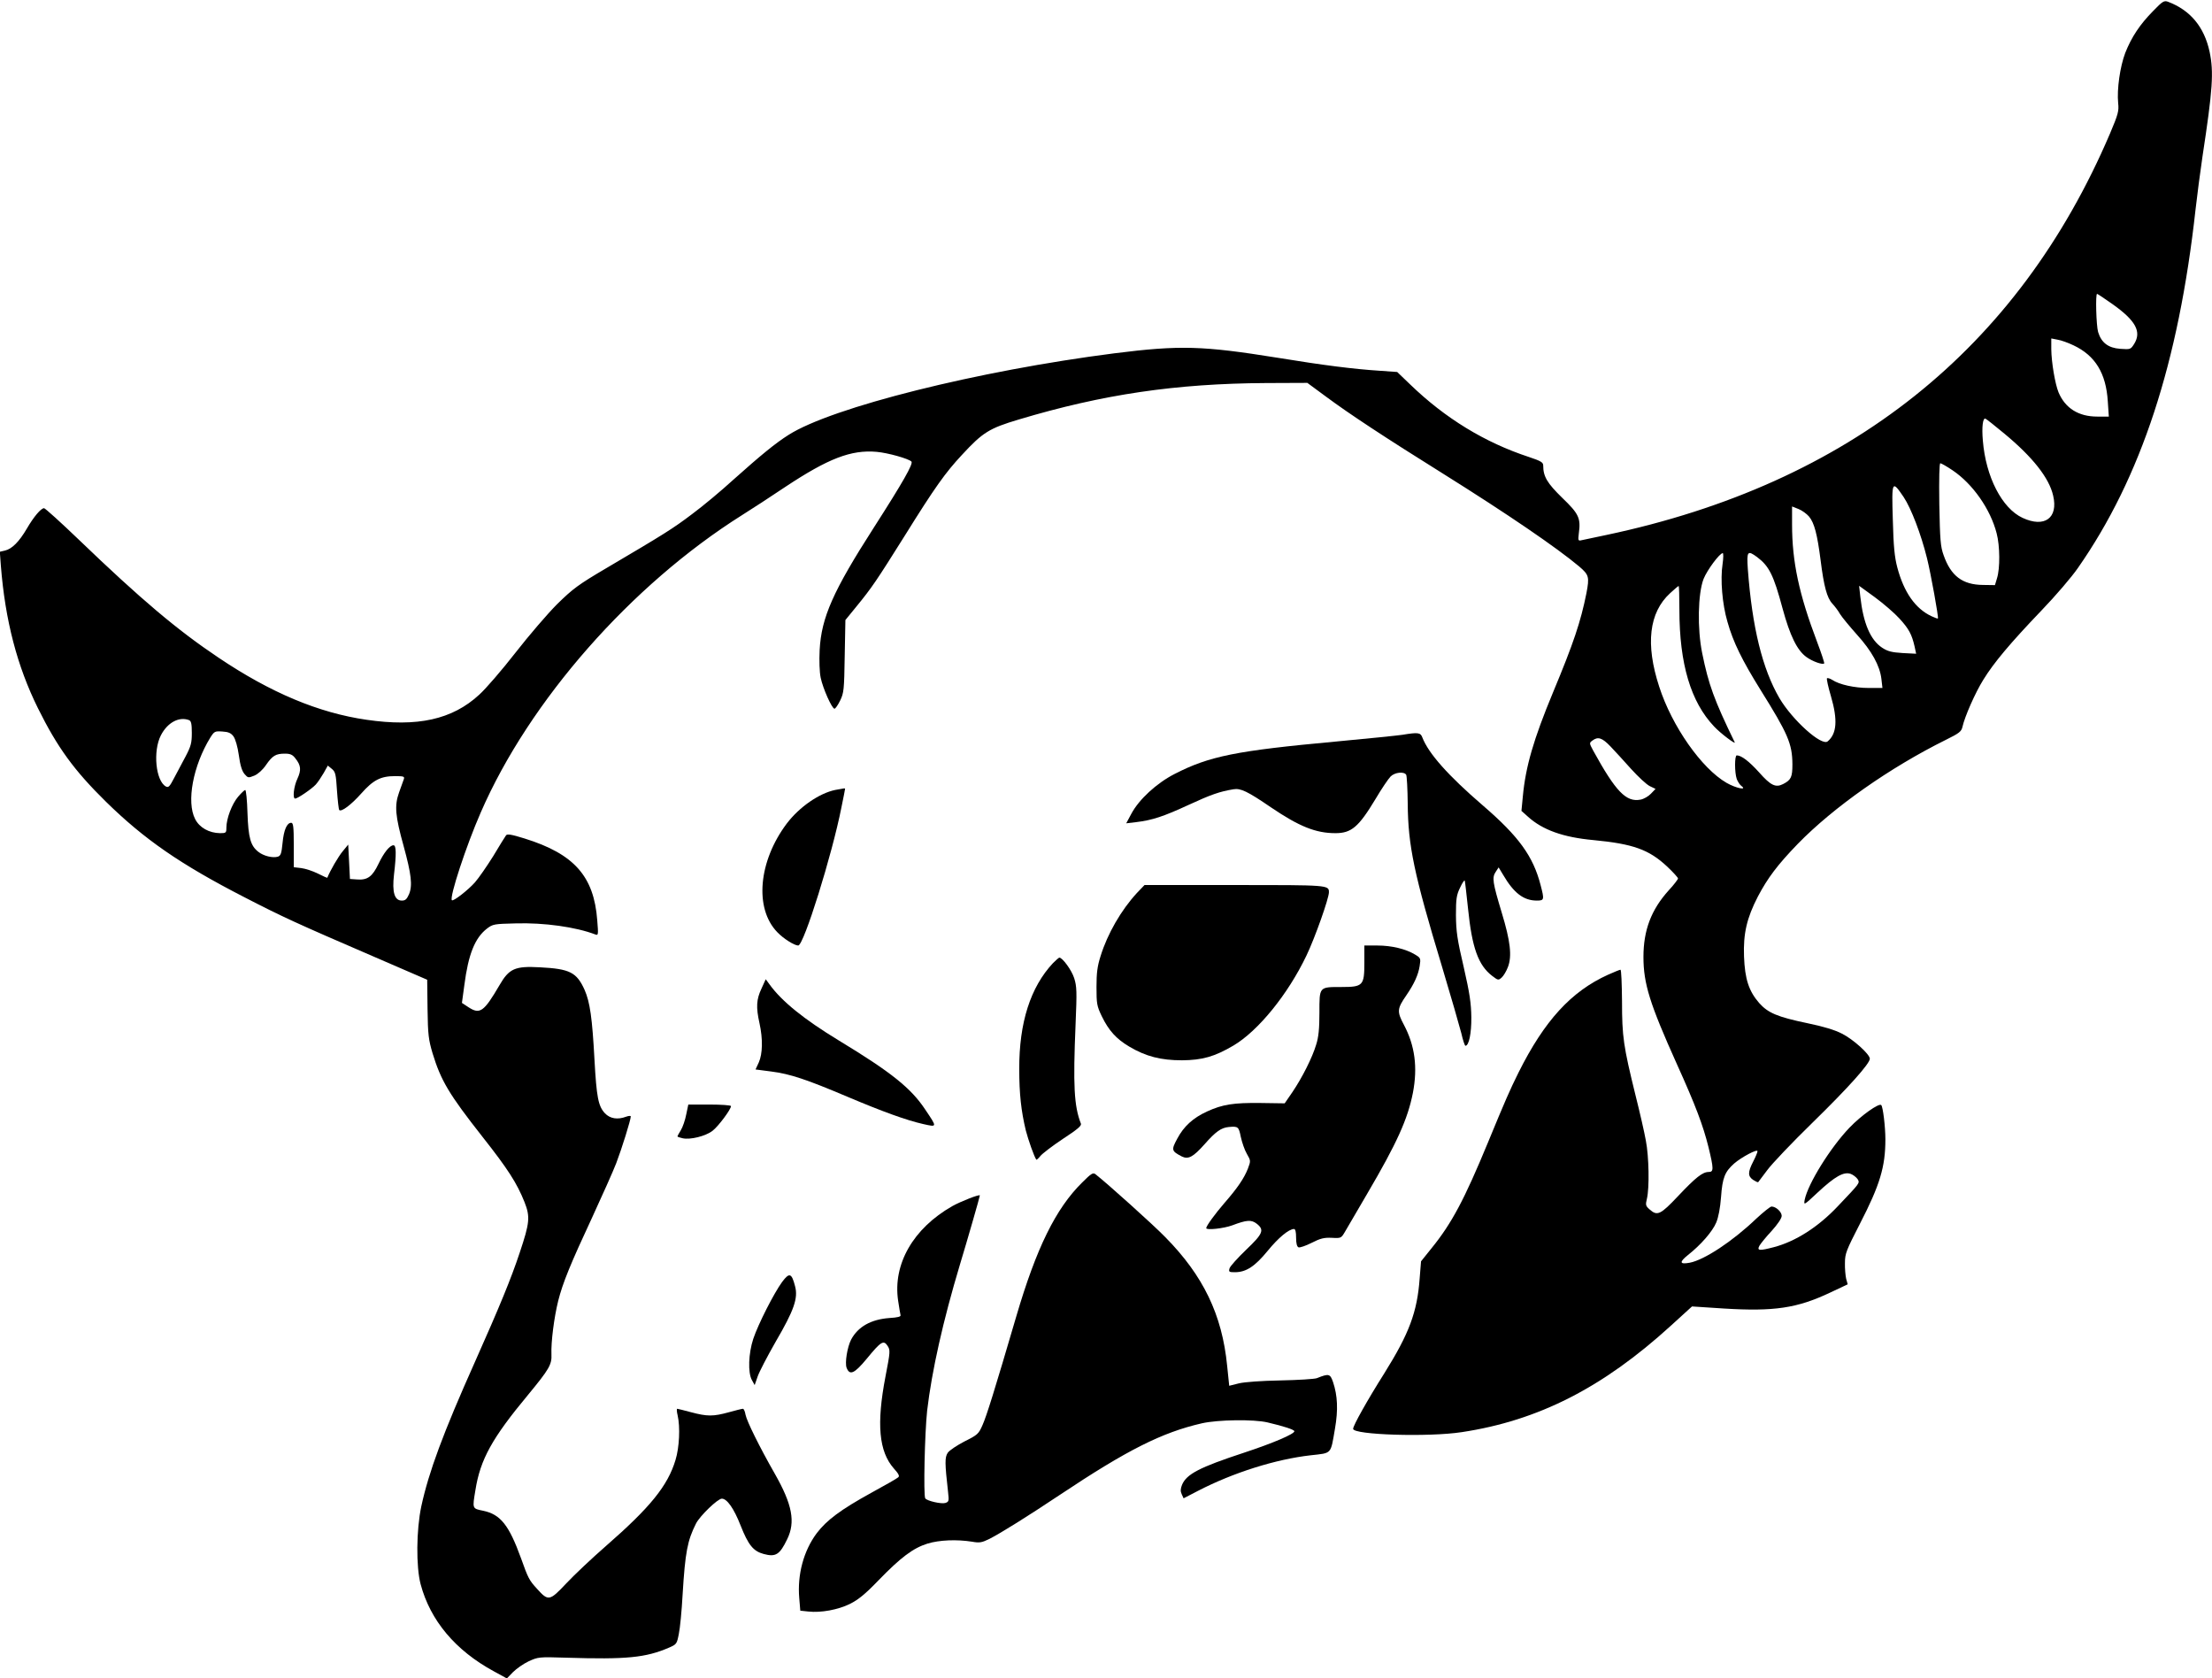
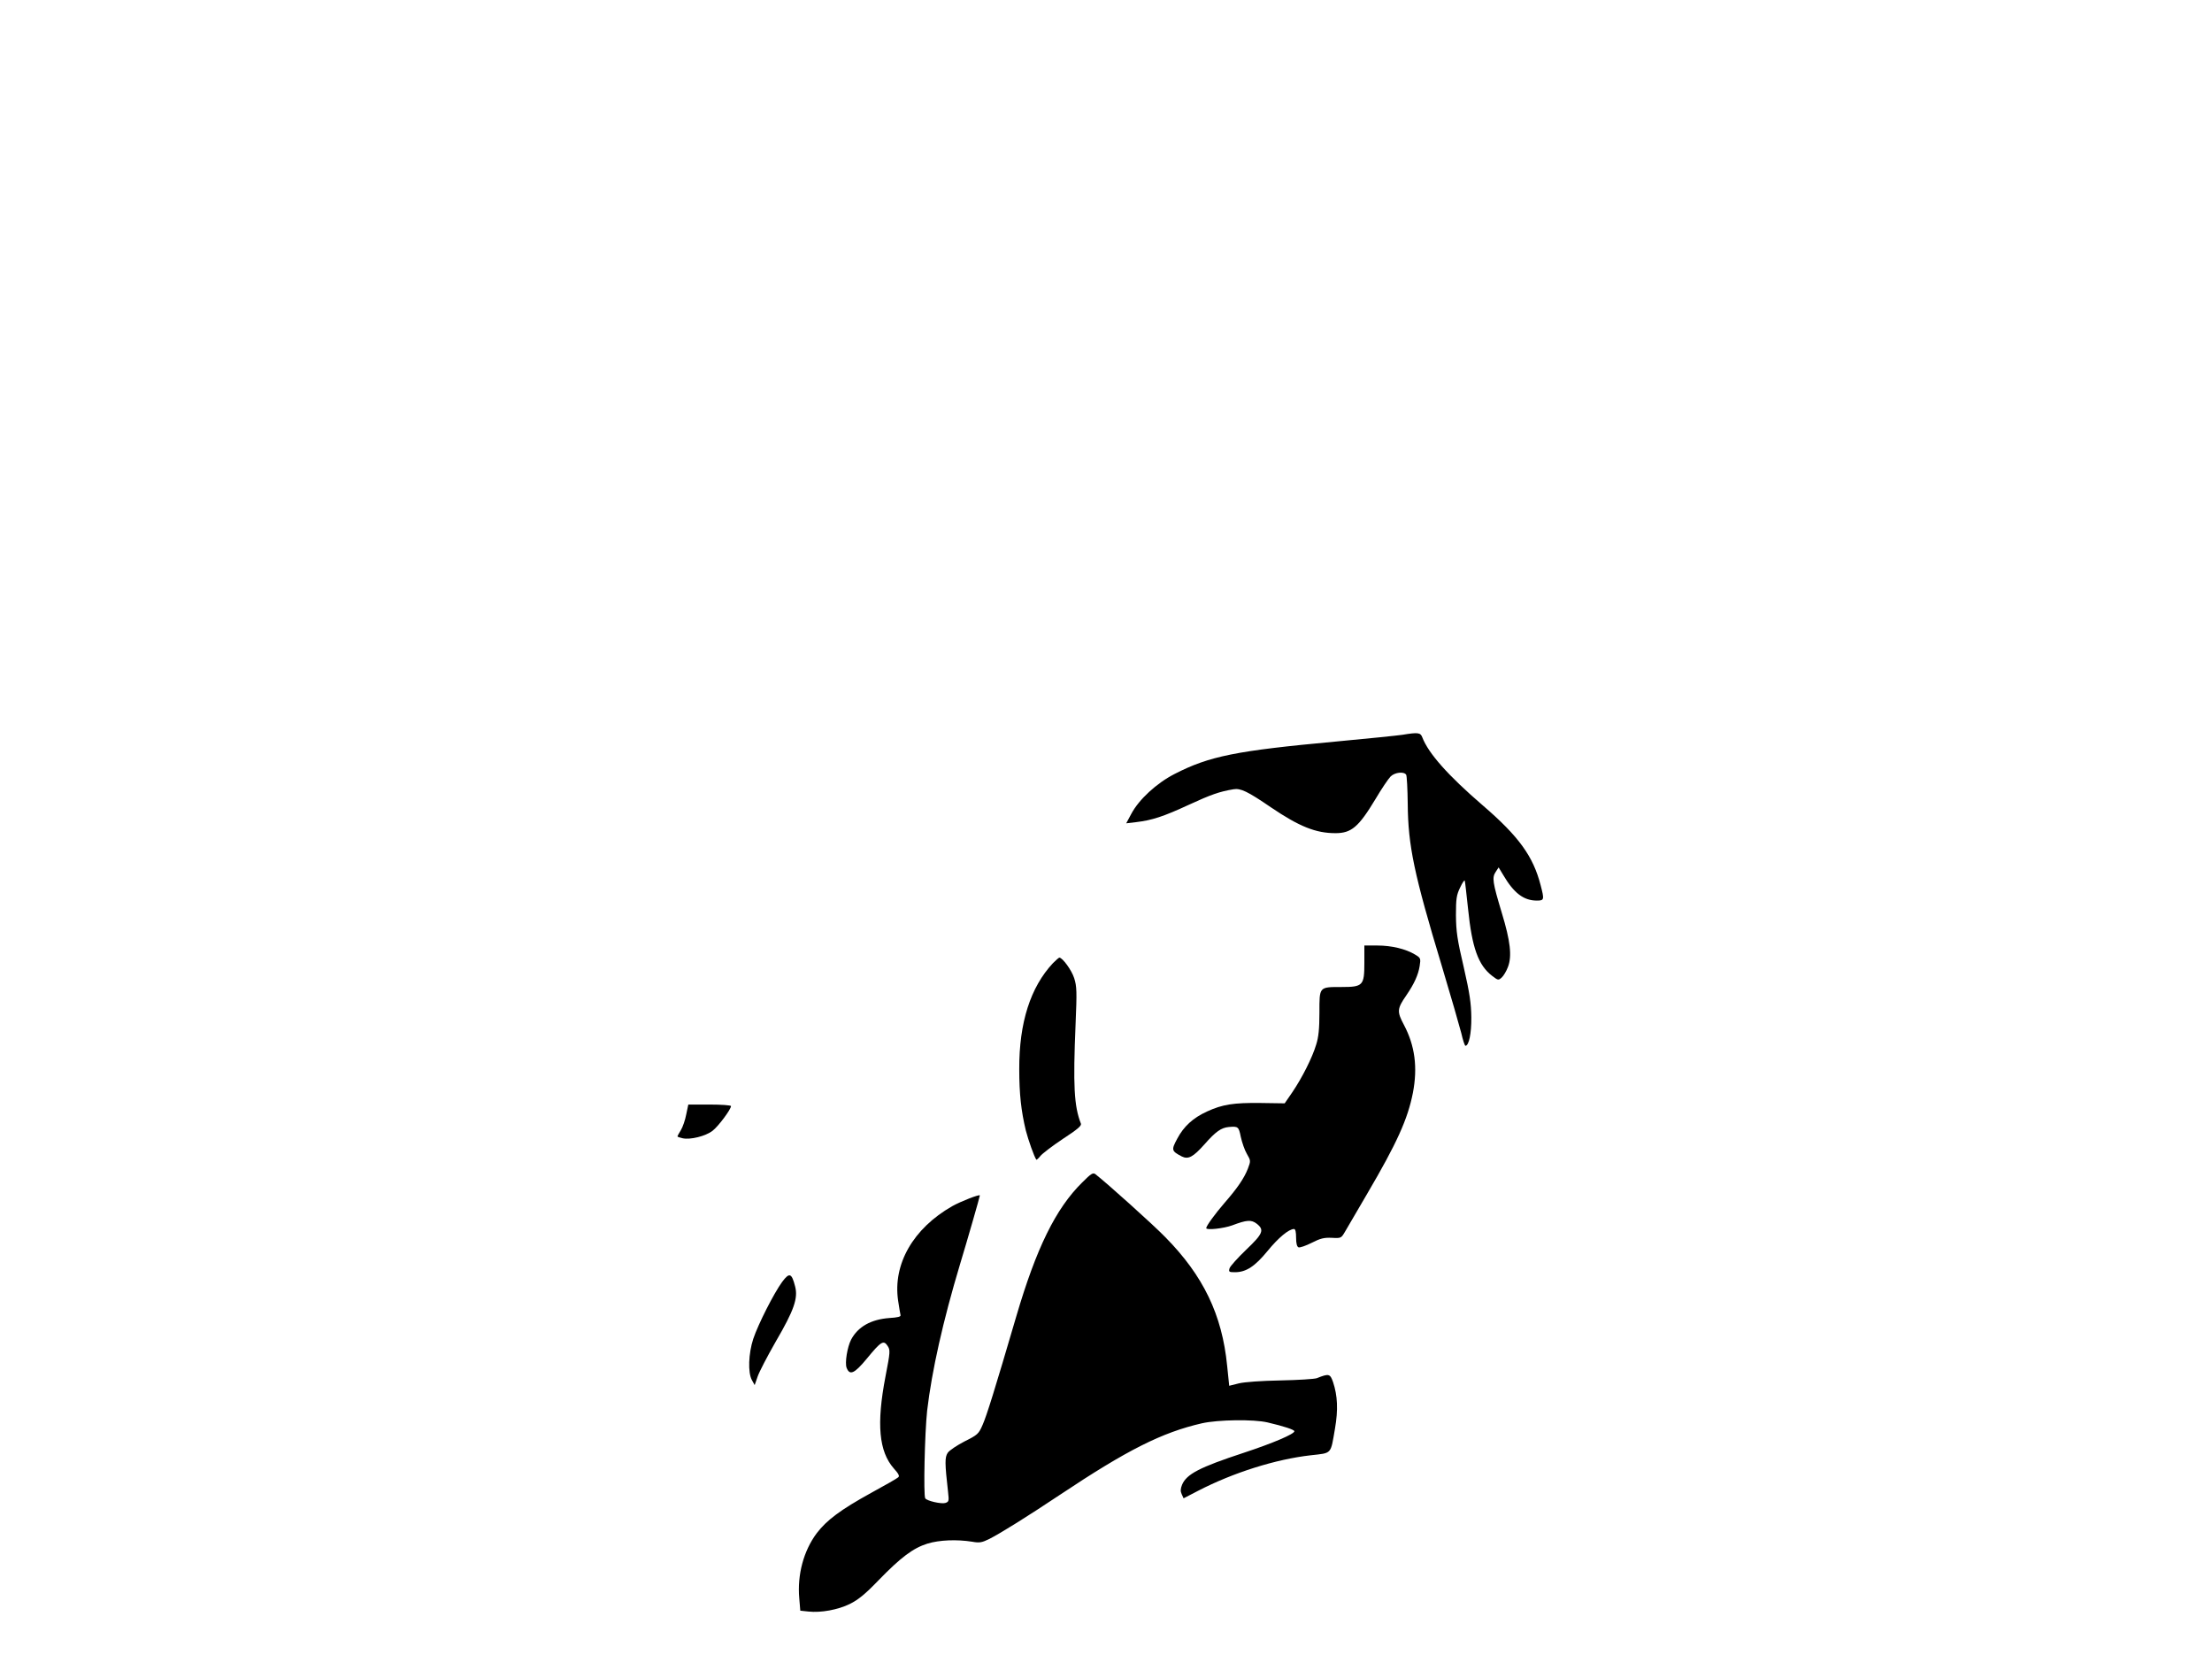
<svg xmlns="http://www.w3.org/2000/svg" version="1.0" width="1280pt" height="971pt" viewBox="0 0 1280 971" preserveAspectRatio="xMidYMid meet">
  <g transform="translate(0,971) scale(0.1,-0.1)" fill="#000000" stroke="none">
-     <path d="M12460 9647 c-78 -79 -126 -152 -162 -243 -30 -79 -49 -210 -41 -291 5 -45 0 -64 -47 -175 -533 -1248 -1509 -2026 -2915 -2323 -66 -14 -130 -27 -142 -30 -21 -5 -22 -3 -17 39 12 88 1 113 -96 206 -87 85 -110 123 -110 187 0 18 -13 26 -82 49 -256 84 -485 224 -688 420 l-75 72 -100 7 c-154 10 -327 32 -590 75 -436 70 -567 74 -947 26 -789 -101 -1634 -312 -1885 -472 -76 -48 -159 -116 -318 -258 -71 -65 -179 -155 -240 -200 -111 -84 -159 -114 -495 -312 -165 -97 -195 -120 -286 -209 -55 -55 -164 -182 -242 -282 -78 -100 -172 -209 -209 -242 -156 -144 -358 -188 -652 -145 -277 40 -554 156 -856 359 -239 160 -450 338 -809 683 -104 100 -195 182 -201 182 -18 0 -60 -50 -99 -117 -45 -77 -87 -119 -127 -128 l-30 -7 6 -81 c25 -316 94 -581 215 -825 112 -226 209 -359 392 -539 222 -218 431 -363 803 -554 219 -113 302 -151 738 -339 l319 -138 2 -168 c2 -151 6 -179 29 -257 49 -160 95 -237 290 -485 146 -185 198 -266 242 -376 34 -86 30 -120 -27 -291 -51 -154 -119 -318 -258 -630 -187 -418 -269 -641 -312 -839 -29 -136 -31 -349 -4 -451 56 -210 201 -383 424 -504 l75 -41 35 36 c20 20 61 49 91 63 55 25 59 26 216 21 352 -11 461 0 596 58 44 19 46 22 57 79 7 32 17 135 22 228 15 247 28 313 78 412 23 44 125 143 149 143 30 0 70 -57 108 -154 45 -114 74 -150 134 -166 70 -19 93 -4 136 85 49 100 30 201 -72 380 -88 154 -162 304 -169 341 -3 19 -10 34 -15 34 -5 0 -42 -9 -81 -20 -91 -25 -125 -25 -219 0 -41 11 -77 20 -80 20 -4 0 -3 -17 2 -37 16 -69 10 -187 -12 -259 -45 -150 -147 -275 -405 -500 -78 -68 -180 -164 -227 -214 -97 -103 -104 -104 -169 -32 -46 50 -52 62 -93 177 -70 193 -119 254 -219 275 -64 13 -63 11 -45 119 28 178 97 302 305 552 122 148 138 175 135 234 -3 70 15 212 39 309 26 104 72 216 198 486 57 124 120 264 138 311 31 81 84 250 84 270 0 5 -12 4 -26 -1 -50 -19 -94 -12 -124 20 -38 41 -48 92 -60 310 -13 241 -26 332 -57 403 -46 102 -85 122 -259 131 -144 8 -178 -7 -234 -104 -90 -154 -113 -170 -179 -127 l-38 25 14 103 c23 178 61 273 131 327 34 26 42 27 165 30 167 5 349 -21 462 -64 17 -7 18 -1 11 82 -19 255 -134 384 -420 473 -77 24 -102 28 -108 18 -5 -6 -38 -60 -74 -120 -37 -59 -84 -127 -106 -152 -39 -44 -125 -111 -133 -103 -16 15 82 314 167 508 281 646 870 1316 1512 1720 54 34 167 107 250 163 249 165 381 216 529 203 66 -6 183 -39 201 -56 12 -12 -48 -118 -218 -383 -235 -366 -303 -519 -313 -707 -3 -63 -1 -127 6 -161 13 -62 65 -179 80 -179 5 0 20 21 33 48 21 44 23 61 26 256 l4 209 62 76 c92 112 119 153 281 411 175 281 235 365 331 468 121 131 158 154 329 205 487 146 910 208 1430 211 l240 1 110 -81 c132 -98 343 -237 675 -444 374 -234 658 -428 788 -537 57 -49 60 -60 42 -155 -33 -165 -75 -290 -193 -573 -113 -272 -159 -430 -175 -603 l-8 -83 38 -34 c84 -76 203 -119 378 -135 231 -22 322 -55 427 -153 35 -33 63 -64 63 -69 0 -5 -24 -37 -54 -69 -101 -112 -146 -230 -146 -385 0 -155 37 -272 193 -619 110 -243 152 -356 183 -480 31 -127 31 -145 2 -145 -36 0 -75 -31 -178 -140 -102 -108 -120 -116 -164 -77 -23 20 -25 26 -16 62 15 62 12 244 -6 336 -8 46 -35 164 -60 263 -70 284 -78 339 -78 543 -1 101 -4 183 -9 183 -4 0 -36 -13 -72 -29 -214 -97 -368 -266 -518 -566 -51 -103 -76 -160 -177 -405 -136 -329 -209 -467 -326 -611 l-61 -76 -8 -99 c-14 -195 -61 -319 -204 -548 -98 -155 -181 -303 -181 -322 0 -35 436 -49 630 -19 442 67 815 257 1208 615 l123 112 184 -12 c291 -18 424 2 613 91 l104 49 -9 32 c-4 18 -8 59 -7 92 0 54 8 73 86 225 117 227 148 331 148 490 0 72 -14 188 -24 198 -13 13 -116 -60 -184 -131 -111 -116 -240 -324 -259 -417 -6 -33 -5 -33 76 43 99 92 150 121 190 107 14 -5 32 -19 40 -30 14 -24 16 -20 -114 -157 -114 -121 -245 -204 -370 -237 -85 -22 -99 -21 -84 8 7 12 38 51 71 86 35 39 58 73 58 87 0 23 -33 54 -59 54 -7 0 -47 -32 -88 -70 -138 -132 -301 -239 -385 -255 -59 -11 -62 3 -11 44 75 59 142 136 164 188 13 31 23 83 28 148 8 112 22 146 76 194 43 37 135 86 135 71 0 -6 -11 -33 -25 -60 -32 -62 -31 -85 0 -106 14 -9 27 -15 29 -13 2 2 25 33 52 69 26 36 144 160 262 275 208 203 332 342 332 370 0 26 -97 113 -161 145 -42 22 -110 42 -202 61 -172 36 -226 59 -277 116 -60 69 -83 138 -88 269 -5 133 16 223 80 347 57 108 113 183 232 306 206 211 531 440 858 602 75 37 88 47 94 74 13 59 74 198 121 273 61 99 156 212 336 400 81 84 176 195 211 246 366 524 583 1187 681 2076 9 80 27 217 40 305 59 387 66 488 41 606 -31 143 -111 240 -241 289 -22 8 -31 3 -85 -53z m-235 -1697 c134 -95 168 -159 125 -229 -21 -33 -22 -33 -81 -29 -69 5 -109 35 -128 97 -11 37 -16 221 -6 221 3 0 43 -27 90 -60z m-226 -238 c125 -59 188 -161 198 -324 l6 -88 -67 0 c-108 0 -185 48 -224 140 -20 49 -41 173 -42 249 l0 63 36 -7 c20 -3 62 -18 93 -33z m-400 -511 c163 -135 259 -256 282 -359 30 -129 -50 -187 -177 -128 -119 55 -213 237 -230 447 -7 79 0 133 15 127 5 -2 55 -41 110 -87z m-300 -212 c116 -78 219 -224 255 -365 19 -72 20 -202 2 -259 l-12 -40 -69 1 c-119 1 -186 52 -228 172 -18 49 -21 88 -25 295 -2 151 0 237 6 237 5 0 37 -18 71 -41z m-283 -155 c43 -65 100 -213 135 -354 22 -89 68 -343 63 -348 -1 -2 -18 4 -37 13 -94 44 -160 139 -198 282 -16 61 -22 121 -26 277 -7 227 -5 230 63 130z m-548 -112 c31 -37 48 -104 67 -252 19 -152 37 -219 68 -252 13 -14 34 -41 45 -61 12 -19 56 -72 97 -118 86 -95 133 -180 142 -257 l6 -52 -80 0 c-81 0 -169 19 -211 47 -13 8 -26 12 -30 9 -3 -4 7 -50 23 -104 40 -137 34 -217 -19 -261 -35 -29 -204 123 -279 250 -99 170 -158 410 -183 747 -7 104 -2 110 54 69 69 -52 95 -103 147 -297 43 -158 84 -242 138 -281 36 -26 93 -46 103 -37 2 3 -16 58 -41 124 -105 277 -145 464 -145 680 l0 104 38 -15 c20 -8 47 -28 60 -43z m-500 -274 c-14 -90 -2 -233 28 -335 33 -118 85 -223 192 -395 158 -253 183 -310 184 -429 0 -74 -7 -91 -54 -115 -43 -22 -72 -8 -139 68 -57 63 -102 98 -129 98 -13 0 -13 -100 0 -137 6 -15 18 -34 27 -40 36 -27 -32 -13 -86 18 -144 83 -316 327 -390 557 -80 245 -59 428 63 540 25 23 47 42 50 42 2 0 4 -62 4 -137 0 -314 66 -534 201 -676 36 -39 128 -108 119 -91 -119 245 -151 333 -188 515 -29 141 -25 345 8 430 21 52 93 149 111 149 4 0 4 -28 -1 -62z m1023 -316 c55 -60 72 -92 88 -162 l9 -42 -78 4 c-64 4 -87 10 -119 31 -68 45 -109 142 -126 295 l-7 63 91 -66 c49 -36 114 -92 142 -123z m-9897 -588 c12 -5 16 -21 16 -74 0 -58 -5 -77 -36 -136 -20 -38 -50 -95 -67 -126 -25 -48 -32 -56 -47 -48 -59 32 -76 205 -29 296 38 74 105 110 163 88z m257 -94 c11 -15 24 -59 31 -109 8 -59 18 -91 33 -109 20 -23 22 -23 57 -9 21 9 48 33 67 61 38 55 57 66 110 66 31 0 44 -6 60 -27 33 -41 35 -68 12 -118 -21 -44 -29 -115 -13 -115 14 0 96 56 119 81 12 13 32 43 46 67 l24 43 23 -19 c21 -17 24 -30 30 -126 4 -58 10 -109 13 -112 12 -13 69 30 127 95 70 79 113 101 196 101 49 0 56 -2 51 -17 -4 -10 -16 -45 -28 -78 -27 -76 -22 -135 27 -311 44 -161 52 -226 31 -277 -13 -29 -21 -37 -42 -37 -42 0 -57 48 -45 151 14 119 13 169 -3 169 -22 0 -56 -43 -87 -108 -35 -73 -63 -94 -122 -90 l-43 3 -5 100 -5 99 -32 -39 c-25 -30 -73 -112 -89 -153 -1 -1 -25 9 -54 24 -30 15 -73 29 -97 32 l-43 5 0 128 c0 107 -3 129 -15 129 -25 0 -43 -42 -50 -117 -6 -60 -10 -73 -27 -79 -30 -9 -83 4 -113 28 -45 35 -58 80 -63 226 -2 72 -8 132 -13 132 -4 0 -23 -18 -41 -39 -36 -42 -68 -127 -68 -179 0 -30 -2 -32 -37 -32 -63 1 -119 32 -144 82 -51 99 -12 308 88 471 23 36 26 38 70 35 35 -2 50 -9 64 -28z m7968 -58 c25 -26 79 -85 120 -131 41 -45 89 -90 108 -99 l33 -16 -27 -28 c-14 -15 -42 -31 -60 -34 -83 -16 -143 46 -274 284 -23 43 -23 44 -4 58 32 24 56 16 104 -34z" />
    <path d="M8115 5459 c-27 -4 -201 -22 -385 -39 -576 -53 -732 -84 -934 -188 -103 -53 -205 -146 -250 -231 l-29 -54 59 7 c91 11 156 32 303 100 128 59 179 77 259 90 41 7 81 -12 217 -105 164 -111 259 -149 373 -149 92 0 134 36 230 195 36 61 76 120 89 133 24 24 77 30 90 10 4 -7 8 -83 9 -168 2 -242 36 -406 198 -941 52 -173 102 -347 112 -386 9 -40 20 -73 24 -73 20 0 35 72 34 165 -1 80 -9 137 -44 290 -38 161 -44 207 -45 300 0 95 3 117 24 160 13 28 25 46 27 40 2 -5 10 -78 19 -162 23 -226 59 -327 140 -389 34 -26 36 -26 55 -9 11 10 27 37 36 61 24 63 14 150 -36 314 -53 176 -57 203 -35 236 l17 26 26 -43 c62 -106 119 -149 195 -149 43 0 44 5 22 89 -43 167 -126 282 -334 461 -201 173 -315 301 -351 395 -10 27 -25 29 -115 14z" />
-     <path d="M4833 5140 c-92 -19 -207 -98 -280 -194 -164 -218 -189 -491 -55 -629 35 -37 99 -77 121 -77 32 0 196 525 250 799 12 57 21 105 21 107 0 5 -2 4 -57 -6z" />
-     <path d="M6578 4543 c-90 -98 -169 -234 -209 -363 -19 -59 -24 -98 -24 -180 0 -97 2 -110 31 -170 40 -82 83 -130 159 -175 96 -57 183 -79 305 -79 117 1 188 21 297 85 144 85 316 297 423 521 49 102 130 331 130 366 0 42 -3 42 -546 42 l-521 0 -45 -47z" />
    <path d="M7895 4139 c0 -130 -8 -139 -131 -139 -132 0 -129 3 -129 -148 0 -93 -5 -143 -19 -186 -22 -74 -81 -191 -138 -275 l-44 -64 -139 2 c-155 2 -221 -8 -310 -49 -81 -37 -135 -86 -173 -158 -35 -65 -33 -71 26 -102 38 -19 66 -4 132 70 65 74 97 96 140 100 55 5 58 2 70 -57 7 -32 22 -76 35 -98 23 -40 23 -41 6 -86 -22 -56 -61 -113 -136 -199 -52 -60 -105 -132 -105 -145 0 -13 101 -2 150 16 85 32 111 34 143 9 44 -35 36 -57 -62 -150 -49 -47 -92 -95 -96 -107 -6 -21 -3 -23 31 -23 65 0 116 34 189 123 62 76 123 127 153 127 8 0 12 -17 12 -50 0 -34 5 -52 14 -56 8 -3 42 9 76 26 51 26 72 31 117 29 54 -3 54 -2 77 37 12 21 70 120 128 219 172 293 234 431 264 583 28 147 12 272 -52 393 -41 77 -40 93 14 171 46 67 69 119 77 169 7 45 6 47 -27 67 -53 32 -135 52 -217 52 l-76 0 0 -101z" />
    <path d="M6093 4138 c-130 -139 -196 -344 -195 -613 0 -144 11 -242 38 -355 14 -54 49 -154 61 -169 1 -2 12 7 23 21 11 14 70 59 130 99 83 54 109 76 105 88 -40 102 -46 220 -31 577 8 189 7 217 -8 265 -15 47 -68 119 -86 119 -3 0 -20 -15 -37 -32z" />
-     <path d="M4406 3990 c-29 -62 -32 -106 -11 -200 20 -91 18 -176 -4 -226 l-19 -41 92 -12 c109 -14 204 -46 440 -146 201 -85 341 -136 439 -158 81 -18 81 -20 11 84 -82 124 -197 216 -499 399 -204 124 -331 227 -402 325 l-22 30 -25 -55z" />
    <path d="M3971 3263 c-6 -32 -20 -73 -31 -91 -11 -18 -20 -34 -20 -36 0 -3 13 -7 30 -11 44 -10 133 12 173 43 33 25 107 124 107 143 0 5 -56 9 -124 9 l-123 0 -12 -57z" />
    <path d="M6262 2869 c-153 -151 -265 -379 -381 -774 -127 -433 -172 -576 -195 -628 -23 -53 -29 -58 -105 -96 -44 -23 -88 -52 -97 -66 -17 -26 -17 -58 2 -226 6 -53 5 -57 -16 -64 -23 -7 -107 12 -116 27 -11 18 -3 377 11 507 27 230 92 520 190 846 44 145 115 392 115 399 0 9 -110 -34 -160 -62 -226 -129 -344 -335 -313 -546 6 -39 12 -77 14 -84 3 -9 -15 -14 -65 -17 -106 -8 -181 -50 -221 -125 -22 -43 -37 -134 -26 -163 18 -46 45 -34 117 53 82 100 97 109 120 74 16 -24 16 -33 -12 -177 -53 -276 -38 -434 48 -532 29 -32 35 -45 25 -52 -6 -6 -76 -46 -155 -89 -178 -98 -258 -158 -316 -234 -76 -102 -113 -240 -101 -376 l6 -72 47 -5 c72 -8 171 10 240 44 48 24 88 56 165 136 130 134 201 187 284 213 69 21 169 25 258 11 43 -8 57 -5 100 16 65 33 222 131 408 255 390 260 591 361 822 414 93 21 300 24 380 5 94 -22 155 -42 155 -51 0 -16 -124 -69 -291 -124 -259 -85 -333 -124 -359 -186 -9 -23 -10 -37 -2 -54 l11 -24 83 43 c205 106 450 183 653 206 124 14 114 3 140 154 19 109 15 191 -11 269 -17 49 -24 51 -94 23 -14 -5 -108 -11 -210 -13 -110 -2 -208 -9 -241 -17 l-56 -14 -12 116 c-29 295 -138 521 -358 744 -71 73 -335 310 -404 364 -14 11 -25 4 -77 -48z" />
    <path d="M4526 2294 c-48 -66 -138 -243 -167 -329 -28 -85 -32 -196 -8 -239 l16 -29 17 49 c9 27 56 117 104 201 107 183 131 253 113 321 -20 78 -33 82 -75 26z" />
  </g>
</svg>